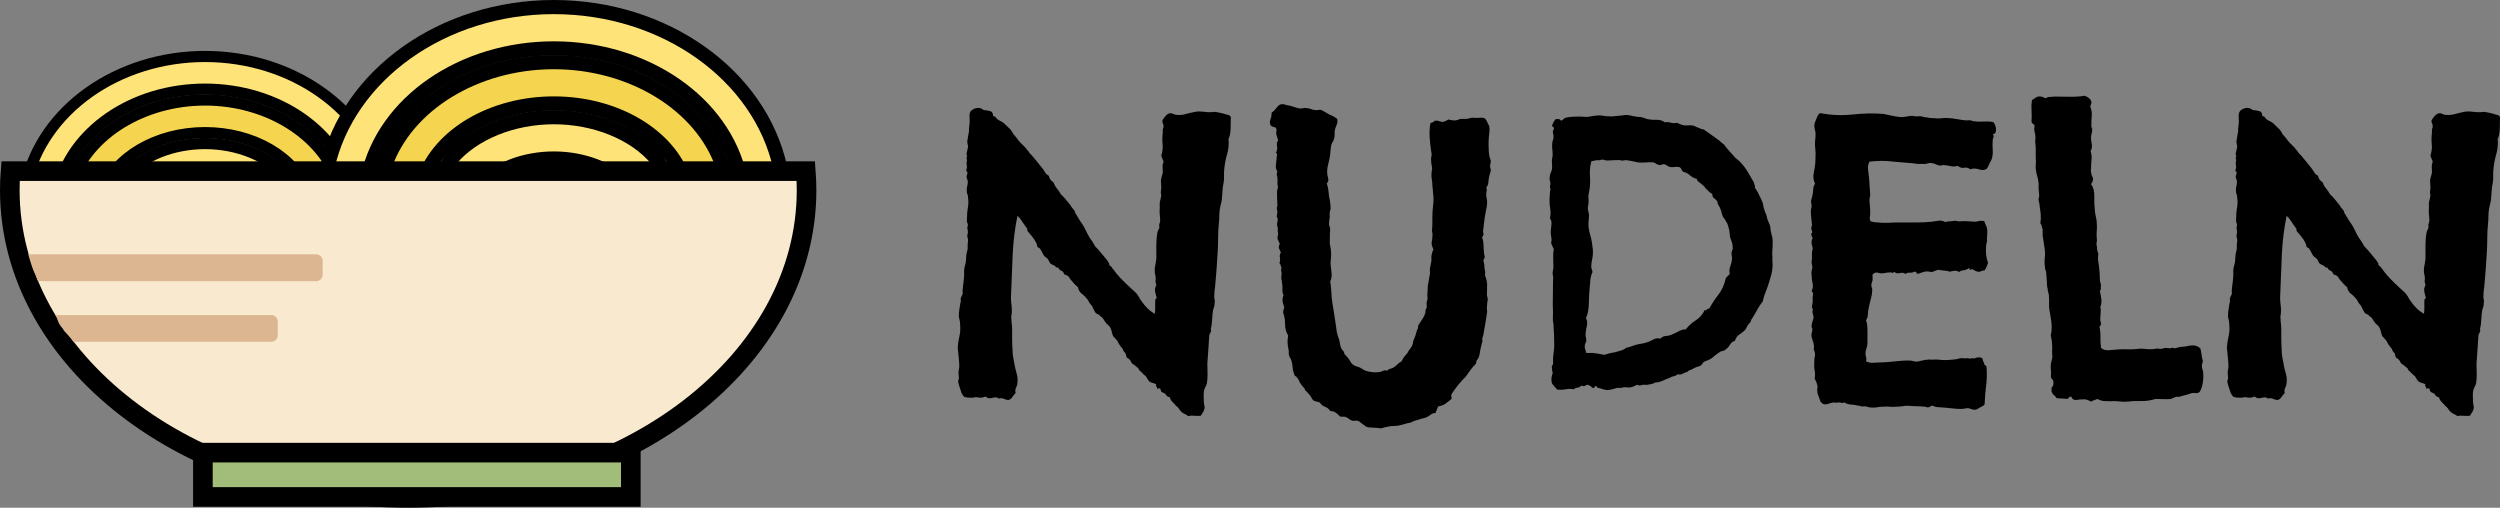
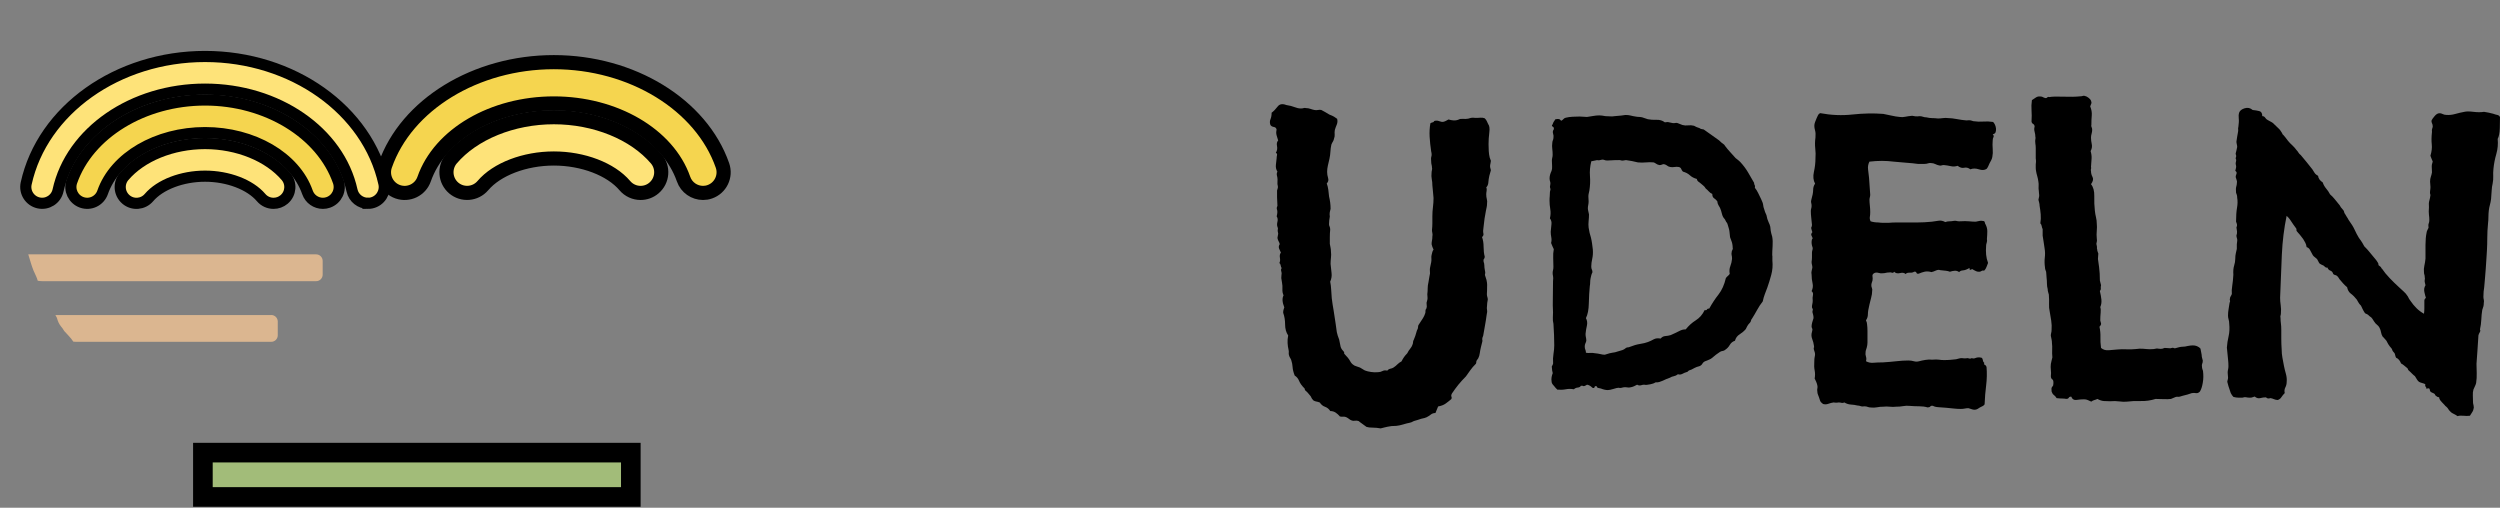
<svg xmlns="http://www.w3.org/2000/svg" id="Ebene_2" viewBox="0 0 594.03 120.64">
  <rect x="0" y="0" width="594.03" height="120.64" fill="#808080" stroke="none" />
  <defs>
    <style>.cls-1,.cls-2{fill:#f5d54f;}.cls-1,.cls-2,.cls-3,.cls-4,.cls-5,.cls-6{stroke:#000;stroke-miterlimit:10;}.cls-1,.cls-3{stroke-width:2.65px;}.cls-2,.cls-5{stroke-width:3.36px;}.cls-7{fill:#dbb690;}.cls-3,.cls-5{fill:#fee379;}.cls-4{fill:#a2bc79;}.cls-4,.cls-6{stroke-width:4.66px;}.cls-6{fill:#f9eacf;}</style>
  </defs>
  <g id="Ebene_1-2">
    <g>
-       <path d="M292.46,27.78c0,.67-.02,1.57-.05,2.7-.03,1.13-.2,1.97-.5,2.52,.12,1.22,.01,2.41-.32,3.57-.34,1.16-.57,2.35-.69,3.57-.06,.61-.08,1.19-.05,1.74,.03,.55-.02,1.13-.14,1.74-.12,.49-.2,1.05-.23,1.69-.03,.64-.08,1.3-.14,1.97-.06,.49-.15,.95-.27,1.37-.12,.43-.21,.89-.27,1.37-.06,.55-.09,1.07-.09,1.56s-.03,.98-.09,1.46c-.12,1.22-.18,2.37-.18,3.43s-.03,2.12-.09,3.16c-.06,.73-.11,1.46-.14,2.2-.03,.73-.08,1.43-.14,2.1-.06,.79-.12,1.54-.18,2.24-.06,.7-.12,1.39-.18,2.06-.06,.31-.11,.66-.14,1.05-.03,.4-.05,.81-.05,1.24,0,.24,.03,.47,.09,.69,.06,.21,.06,.47,0,.78,0,.31-.03,.58-.09,.82-.06,.24-.15,.52-.27,.82-.12,.73-.2,1.5-.23,2.29-.03,.79-.14,1.59-.32,2.38,.12,.18,.11,.4-.04,.64-.15,.24-.26,.49-.32,.73-.06,1.16-.14,2.33-.23,3.52-.09,1.19-.17,2.27-.23,3.25,0,.67,.01,1.4,.05,2.2,.03,.79-.02,1.59-.14,2.38-.06,.24-.15,.49-.27,.73-.12,.24-.24,.52-.37,.82-.12,.43-.17,.9-.14,1.42,.03,.52,.05,1.11,.05,1.78,.12,.49,.18,.85,.18,1.1-.06,.43-.18,.78-.37,1.05-.18,.27-.37,.56-.55,.87-.49,.06-1.01,.06-1.56,0-.55-.06-1.01-.03-1.37,.09-.37-.25-.72-.44-1.05-.6-.34-.15-.66-.41-.96-.78-.31-.49-.54-.78-.69-.87-.15-.09-.29-.23-.41-.41-.49-.49-.82-.85-1.01-1.1-.18-.24-.27-.49-.27-.73-.18,0-.35-.04-.5-.14-.15-.09-.29-.2-.41-.32-.06-.24-.21-.41-.46-.5-.24-.09-.46-.2-.64-.32-.12-.12-.2-.32-.23-.59-.03-.27-.29-.32-.78-.14,0-.24-.06-.41-.18-.5-.12-.09-.15-.29-.09-.59-.24-.12-.49-.21-.73-.27-.25-.06-.49-.15-.73-.27-.18-.12-.35-.3-.5-.55-.15-.24-.32-.52-.5-.82-.18-.12-.38-.29-.59-.5-.21-.21-.38-.38-.5-.5-.37-.3-.55-.5-.55-.59s-.06-.2-.18-.32c-.31-.24-.57-.46-.78-.64-.21-.18-.44-.33-.69-.46-.12-.3-.27-.58-.46-.82-.18-.24-.43-.43-.73-.55-.12-.24-.2-.47-.23-.69-.03-.21-.11-.38-.23-.5-.24-.24-.38-.43-.41-.55-.03-.12-.08-.24-.14-.37-.43-.49-.72-.87-.87-1.14-.15-.27-.29-.53-.41-.78-.31-.37-.52-.61-.64-.73-.12-.12-.21-.21-.27-.27-.18-.3-.31-.64-.37-1.01-.06-.37-.18-.73-.37-1.1-.12-.24-.32-.47-.59-.69-.28-.21-.5-.47-.69-.78-.12-.18-.26-.4-.41-.64-.15-.24-.35-.43-.59-.55-.37-.37-.63-.56-.78-.59-.15-.03-.29-.11-.41-.23-.24-.37-.43-.69-.55-.96-.12-.27-.24-.53-.37-.78-.31-.3-.52-.58-.64-.82-.12-.24-.24-.46-.37-.64-.43-.55-.88-1.01-1.37-1.37-.49-.37-.79-.88-.92-1.56-.37-.3-.69-.61-.96-.92-.27-.3-.56-.64-.87-1.01-.31-.55-.59-.85-.87-.92-.27-.06-.47-.15-.59-.27-.12-.43-.35-.7-.69-.82-.34-.12-.57-.37-.69-.73-.18,.06-.35,.03-.5-.09-.15-.12-.29-.24-.41-.37-.31-.12-.61-.27-.92-.46-.12-.12-.23-.29-.32-.5-.09-.21-.2-.41-.32-.6-.18-.18-.37-.33-.55-.46-.18-.12-.34-.27-.46-.46-.31-.55-.53-.98-.69-1.28-.15-.3-.41-.52-.78-.64-.06-.43-.17-.78-.32-1.05-.15-.27-.32-.56-.5-.87-.37-.49-.63-.82-.78-1.01-.15-.18-.29-.33-.41-.46-.31-.3-.44-.53-.41-.69,.03-.15,.01-.26-.04-.32-.37-.49-.61-.82-.73-1.01-.12-.18-.25-.37-.37-.55-.31-.49-.55-.82-.73-1.01-.18-.18-.34-.33-.46-.46-.61,2.93-.99,6.01-1.14,9.24-.15,3.23-.29,6.65-.41,10.25,0,.55,.05,1.13,.14,1.74,.09,.61,.11,1.25,.05,1.92,0,.18-.03,.37-.09,.55-.06,.18-.06,.37,0,.55,0,.49,.03,.93,.09,1.33,.06,.4,.09,.93,.09,1.6v2.01c0,.86,.03,1.71,.09,2.56,0,.67,.06,1.33,.18,1.97,.12,.64,.24,1.3,.37,1.97,.12,.61,.28,1.24,.46,1.88,.18,.64,.24,1.27,.18,1.88,0,.49-.11,.93-.32,1.33-.21,.4-.26,.84-.14,1.33-.31,.31-.56,.63-.78,.96-.21,.34-.5,.56-.87,.69-.31,0-.59-.06-.87-.18-.27-.12-.57-.21-.87-.27-.37,.12-.64,.12-.82,0-.12-.06-.21-.12-.27-.18-.43,0-.87,.06-1.33,.18-.46,.12-.9,0-1.33-.37-.25,.06-.43,.12-.55,.18-.12,.06-.31,.09-.55,.09-.37,0-.67-.03-.92-.09-.24-.06-.55-.03-.92,.09h-.87c-.4,0-.81-.06-1.24-.18-.24-.24-.46-.55-.64-.92-.24-.73-.43-1.28-.55-1.65-.12-.37-.21-.7-.27-1.01,0-.12,.03-.28,.09-.46,.06-.18,.09-.37,.09-.55,0-.24-.02-.46-.05-.64-.03-.18-.04-.37-.04-.55,0-.24,.03-.49,.09-.73,.06-.24,.09-.52,.09-.82,0-.49-.03-1.01-.09-1.56-.06-.55-.12-1.16-.18-1.83,0-.18-.02-.35-.05-.5-.03-.15-.05-.32-.05-.5,.06-.92,.2-1.82,.41-2.7,.21-.88,.26-1.91,.14-3.07,0-.3-.04-.61-.14-.92-.09-.3-.14-.61-.14-.92,0-.55,.05-1.07,.14-1.56,.09-.49,.17-.98,.23-1.46,.12-.24,.15-.43,.09-.55-.06-.12-.06-.27,0-.46,0-.18,.06-.37,.18-.55,.12-.18,.21-.37,.27-.55-.06-.55-.03-1.19,.09-1.92,.12-.73,.21-1.62,.27-2.65-.06-.85,0-1.57,.18-2.15,.18-.58,.27-1.11,.27-1.6,0-.55,.05-1.01,.14-1.37,.09-.37,.17-.7,.23-1.01v-1.1c.12-.67,.14-1.13,.05-1.37-.09-.24-.14-.49-.14-.73,.12-.3,.17-.62,.14-.96-.03-.33-.08-.66-.14-.96,.12-.24,.17-.46,.14-.64-.03-.18-.11-.43-.23-.73,0-1.34,.08-2.44,.23-3.29,.15-.85,.17-1.65,.04-2.38,0-.3-.03-.53-.09-.69-.06-.15-.12-.32-.18-.5-.06-.67-.05-1.16,.05-1.46,.09-.3,.14-.58,.14-.82,.06-.24,.05-.49-.05-.73-.09-.24-.17-.49-.23-.73,0-.18,.06-.43,.18-.73,.12-.3,.03-.55-.27-.73,.18-.61,.24-1.02,.18-1.24-.06-.21-.09-.41-.09-.6,.12-.49,.15-.78,.09-.87-.06-.09-.09-.2-.09-.32,.12-.3,.15-.53,.09-.69-.06-.15-.09-.29-.09-.41,.06-.24,.12-.49,.18-.73,.06-.24,.12-.52,.18-.82,0-.18-.03-.4-.09-.64-.06-.24-.09-.46-.09-.64,.06-.43,.12-.82,.18-1.19s.12-.7,.18-1.01c.06-.24,.08-.47,.05-.69-.03-.21-.02-.41,.05-.6,.12-.85,.15-1.52,.09-2.01-.06-.49-.03-.95,.09-1.37,.18-.49,.62-.84,1.33-1.05,.7-.21,1.33-.08,1.88,.41,.61,.06,1.14,.15,1.6,.27,.46,.12,.69,.52,.69,1.19,.3,0,.53,.12,.69,.37,.15,.24,.35,.43,.59,.55,.85,.43,1.34,.73,1.46,.92,.49,.49,.84,.82,1.05,1.01,.21,.18,.38,.37,.5,.55,.3,.43,.47,.7,.5,.82,.03,.12,.11,.21,.23,.27,.12,.12,.29,.32,.5,.6,.21,.27,.41,.53,.59,.78,.3,.37,.64,.72,1.01,1.05,.37,.34,.7,.72,1.01,1.14,.18,.18,.33,.38,.46,.6,.12,.21,.3,.41,.55,.59,.43,.49,.87,1.02,1.33,1.6,.46,.58,.93,1.18,1.42,1.78,.18,.31,.37,.6,.55,.87s.46,.5,.82,.69c.06,.61,.43,1.13,1.1,1.56,.18,.55,.46,1.04,.82,1.46,.37,.43,.67,.89,.92,1.37,.43,.37,.79,.75,1.1,1.14,.3,.4,.64,.81,1.01,1.24,.12,.12,.23,.27,.32,.46,.09,.18,.23,.37,.41,.55,.3,.31,.47,.56,.5,.78,.03,.21,.11,.38,.23,.5,.12,.24,.26,.47,.41,.69,.15,.21,.29,.44,.41,.69,.67,.92,1.16,1.71,1.46,2.38,.3,.67,.64,1.31,1.01,1.92,.37,.49,.64,.89,.82,1.19,.18,.31,.33,.58,.46,.82,.55,.55,.92,.95,1.1,1.19,.3,.37,.6,.72,.87,1.05,.27,.34,.56,.69,.87,1.05,.3,.43,.47,.7,.5,.82,.03,.12,.04,.24,.04,.37,.43,.31,.64,.5,.64,.6s.06,.17,.18,.23c.49,.73,1.1,1.48,1.83,2.24,.73,.76,1.46,1.48,2.2,2.15,.37,.37,.73,.7,1.1,1.01,.37,.31,.7,.7,1.01,1.19,.24,.49,.41,.78,.5,.87s.17,.2,.23,.32c.37,.55,.81,1.08,1.33,1.6,.52,.52,1.11,.96,1.78,1.33,.06-.43,.09-.84,.09-1.24v-1.88c0-.24,.12-.46,.37-.64-.12-.37-.25-.84-.37-1.42-.12-.58-.03-1.11,.27-1.6-.18-.61-.24-1.02-.18-1.24,.06-.21,.06-.44,0-.69,0-.24-.03-.44-.09-.59-.06-.15-.09-.35-.09-.6-.06-.49-.03-.99,.09-1.51,.12-.52,.21-1.08,.27-1.69v-3.25c0-1.13,.09-2.12,.27-2.97,0-.12,.06-.3,.18-.55,.12-.24,.21-.43,.27-.55-.06-.49-.05-.84,.05-1.05,.09-.21,.14-.47,.14-.78,0-.43-.03-.85-.09-1.28-.06-.43-.06-1.01,0-1.74-.06-.67-.03-1.2,.09-1.6,.12-.4,.21-.84,.27-1.33-.12-.3-.15-.62-.09-.96,.06-.33,.09-.66,.09-.96,0-.18-.02-.38-.04-.6-.03-.21-.05-.44-.05-.69,0-.43,.06-.81,.18-1.14,.12-.33,.21-.69,.27-1.05,0-.43-.02-.84-.05-1.24-.03-.4,.05-.84,.23-1.33-.12-.24-.21-.46-.27-.64-.06-.18-.15-.43-.28-.73,.3-.98,.41-1.88,.32-2.7-.09-.82-.08-1.81,.05-2.97-.06-.3-.03-.61,.09-.92,.06-.12,.09-.24,.09-.37,0-.3-.06-.56-.18-.78-.12-.21-.15-.44-.09-.69,.12-.24,.35-.56,.69-.96,.33-.4,.65-.62,.96-.69,.3-.06,.61-.01,.92,.14,.3,.15,.61,.23,.92,.23,.67,.06,1.39-.01,2.15-.23,.76-.21,1.48-.38,2.15-.5,.49-.12,1.2-.12,2.15,0,.95,.12,1.79,.12,2.52,0,.79,.12,1.52,.27,2.2,.46,.3,.12,.61,.21,.92,.27,.3,.06,.52,.21,.64,.46Z" />
      <path d="M354.24,38.3c0,.12-.03,.31-.09,.55-.06,.24-.09,.46-.09,.64s.03,.37,.09,.55c.06,.18,.09,.34,.09,.46-.06,.18-.12,.4-.18,.64-.06,.24-.12,.46-.18,.64-.12,.55-.2,1.07-.23,1.56-.03,.49-.2,.89-.5,1.19,.12,.24,.15,.52,.09,.82-.06,.31-.09,.58-.09,.82,0,.43,.05,.81,.14,1.14,.09,.34,.11,.69,.05,1.05,0,.31-.03,.6-.09,.87-.06,.27-.12,.56-.18,.87-.12,.61-.23,1.22-.32,1.83-.09,.61-.17,1.25-.23,1.92-.12,.73-.14,1.27-.05,1.6,.09,.34-.02,.63-.32,.87,.24,.67,.37,1.45,.37,2.33s.09,1.66,.27,2.33c0,.24-.06,.43-.18,.55s-.15,.34-.09,.64c.12,.31,.18,.61,.18,.92s.03,.61,.09,.92c.12,.49,.15,.84,.09,1.05-.06,.21-.06,.35,0,.41,.06,.24,.14,.49,.23,.73,.09,.24,.14,.43,.14,.55,.12,.43,.15,1.19,.09,2.29-.06,.67-.05,1.14,.04,1.42,.09,.27,.14,.5,.14,.69-.12,.61-.18,1.1-.18,1.46-.06,.43-.06,.78,0,1.05,.06,.27,.03,.66-.09,1.14-.12,.92-.26,1.79-.41,2.61-.15,.82-.29,1.6-.41,2.33-.18,.43-.26,.72-.23,.87,.03,.15,.05,.29,.05,.41-.06,.25-.12,.49-.18,.73-.06,.25-.12,.49-.18,.73-.12,.49-.21,.96-.27,1.42-.06,.46-.18,.87-.37,1.24-.31,.37-.46,.64-.46,.82s-.03,.34-.09,.46c-.55,.55-1.01,1.08-1.37,1.6-.37,.52-.7,.99-1.01,1.42-.67,.67-1.27,1.33-1.79,1.97-.52,.64-1.02,1.33-1.51,2.06-.18,.31-.23,.57-.14,.78,.09,.21,.08,.41-.04,.59-.43,.37-.87,.72-1.33,1.05-.46,.33-1.05,.56-1.79,.69-.12,.24-.23,.5-.32,.78s-.2,.53-.32,.78c-.43,0-.79,.12-1.1,.37-.31,.24-.64,.46-1.01,.64-.12,.06-.29,.12-.5,.18-.21,.06-.47,.12-.78,.18-.31,.12-.58,.21-.82,.27-.24,.06-.55,.15-.92,.27-.43,.24-.76,.38-1.01,.41-.24,.03-.46,.08-.64,.14-.67,.18-1.24,.33-1.69,.46-.46,.12-1.11,.18-1.97,.18-.79,.12-1.34,.23-1.65,.32-.31,.09-.61,.17-.92,.23-.67-.12-1.31-.18-1.92-.18s-1.1-.06-1.46-.18c-.49-.37-.88-.66-1.19-.87-.31-.21-.52-.38-.64-.5-.31-.12-.61-.15-.92-.09-.31,.06-.58,.03-.82-.09-.18-.06-.37-.17-.55-.32-.18-.15-.4-.29-.64-.41-.24-.12-.49-.17-.73-.14-.24,.03-.52,.01-.82-.05-.31-.37-.64-.67-1.01-.92-.37-.24-.79-.37-1.28-.37-.31-.49-.72-.82-1.24-1.01-.52-.18-.93-.52-1.24-1.01-.31-.12-.56-.2-.78-.23-.21-.03-.44-.11-.69-.23-.31-.3-.49-.55-.55-.73-.06-.18-.15-.33-.28-.46-.49-.61-.82-.97-1.01-1.1-.18-.12-.28-.3-.28-.55-.67-.67-1.11-1.28-1.33-1.83s-.56-.98-1.05-1.28c-.31-.79-.47-1.46-.5-2.01-.03-.55-.14-1.1-.32-1.65-.06-.18-.15-.37-.27-.55-.12-.18-.21-.4-.27-.64-.06-.18-.08-.38-.05-.59,.03-.21,.01-.44-.05-.69-.12-.49-.2-1.02-.23-1.6-.03-.58,.01-1.17,.14-1.79-.49-.73-.73-1.6-.73-2.61s-.15-1.94-.46-2.79c0-.3,.03-.55,.09-.73,.06-.18,.12-.37,.18-.55-.49-1.22-.55-2.17-.18-2.84-.18-.43-.27-.79-.27-1.1v-1.19c0-.18-.03-.43-.09-.73-.06-.3-.12-.67-.18-1.1,0-.24,.01-.46,.04-.64,.03-.18,.05-.37,.05-.55-.06-.24-.11-.46-.14-.64-.03-.18,.01-.37,.14-.55-.12-.18-.2-.4-.23-.64-.03-.24-.14-.43-.32-.55,.18-.3,.23-.72,.14-1.24-.09-.52-.02-.93,.23-1.24-.12-.24-.26-.55-.41-.92-.15-.37-.11-.73,.14-1.1-.06-.24-.15-.47-.28-.69-.12-.21-.21-.47-.27-.78,.06-.24,.09-.41,.09-.5s.03-.26,.09-.5c-.12-.49-.15-.82-.09-1.01,.06-.18,.03-.4-.09-.64-.12-.3-.12-.7,0-1.19,.12-.49,.06-.92-.18-1.28,.18-.73,.21-1.25,.09-1.56-.12-.3-.09-.61,.09-.92-.06-.85-.09-1.54-.09-2.06v-1.6c.18-.49,.24-.84,.18-1.05-.06-.21-.09-.38-.09-.5,.06-.85,.03-1.48-.09-1.88-.12-.4-.09-.75,.09-1.05-.31-.49-.43-1.02-.37-1.6,.06-.58,.12-1.11,.18-1.6,0-.24,.03-.49,.09-.73,.06-.24-.03-.43-.28-.55,.3-.49,.4-1.02,.28-1.6-.12-.58-.03-1.02,.27-1.33-.12-.43-.25-.84-.37-1.24-.12-.4-.12-.84,0-1.33-.06-.37-.27-.58-.64-.64-.37-.06-.64-.21-.82-.46-.18-.49-.18-.94,0-1.37,.18-.43,.28-.95,.28-1.56,.49-.37,.96-.85,1.42-1.46,.46-.61,1.14-.73,2.06-.37,.79,.12,1.45,.29,1.97,.5,.52,.21,1.02,.32,1.51,.32,.24,0,.46-.03,.64-.09,.18-.06,.37-.06,.55,0,.37,0,.72,.06,1.05,.18,.33,.12,.66,.21,.96,.27,.3,.06,.6,.06,.87,0,.27-.06,.53-.06,.78,0,.24,.12,.55,.29,.92,.5,.37,.21,.7,.41,1.01,.6,.49,.18,.85,.35,1.1,.5,.24,.15,.49,.32,.73,.5,.12,.49,.09,.95-.09,1.37-.18,.43-.34,.85-.46,1.28-.06,.37-.08,.72-.04,1.05,.03,.34-.02,.66-.14,.96-.06,.31-.15,.55-.27,.73-.12,.18-.25,.43-.37,.73-.12,.55-.2,1.11-.23,1.69-.03,.58-.11,1.14-.23,1.69-.12,.55-.24,1.08-.37,1.6-.12,.52-.18,1.02-.18,1.51s.08,.98,.23,1.46c.15,.49,.05,.92-.32,1.28,.18,.49,.3,.99,.37,1.51,.06,.52,.12,1.05,.18,1.6,.12,.49,.21,.98,.27,1.46,.06,.49,.09,.98,.09,1.46-.18,.67-.26,1.11-.23,1.33,.03,.21,.05,.38,.05,.5-.06,.31-.11,.61-.14,.92-.03,.31-.05,.61-.05,.92,0,.18,.05,.37,.14,.55,.09,.18,.14,.43,.14,.73-.06,.55-.09,1.13-.09,1.74v1.65c.06,.31,.12,.61,.18,.92,.06,.31,.09,.61,.09,.92,.06,.49,.06,.98,0,1.46-.06,.49-.09,.98-.09,1.46,.06,.73,.14,1.45,.23,2.15,.09,.7-.02,1.39-.32,2.06,.12,.61,.2,1.24,.23,1.88,.03,.64,.08,1.33,.14,2.06,.12,.98,.27,1.98,.46,3.02,.18,1.04,.33,2.04,.46,3.02,.06,.31,.11,.64,.14,1.01,.03,.37,.08,.7,.14,1.01,.06,.31,.14,.59,.23,.87,.09,.27,.2,.56,.32,.87,.12,.49,.21,.95,.28,1.37,.06,.43,.21,.79,.46,1.1,.3,.31,.46,.52,.46,.64v.27c.67,.67,1.13,1.24,1.37,1.69,.24,.46,.52,.78,.82,.96,.12,.12,.33,.23,.64,.32,.3,.09,.61,.2,.92,.32,.24,.12,.47,.26,.69,.41,.21,.15,.41,.26,.59,.32,.3,.12,.75,.23,1.33,.32,.58,.09,1.14,.11,1.69,.05,.37,0,.72-.09,1.05-.27,.33-.18,.72-.21,1.14-.09,.18-.24,.43-.4,.73-.46,.3-.06,.55-.15,.73-.27,.37-.24,.69-.5,.96-.78s.59-.5,.96-.69c.18-.37,.38-.7,.59-1.01,.21-.3,.47-.61,.78-.92,.24-.49,.46-.82,.64-1.01,.12-.18,.23-.33,.32-.46,.09-.12,.17-.28,.23-.46,.12-.24,.18-.47,.18-.69s.06-.41,.18-.59c.12-.3,.24-.62,.37-.96,.12-.33,.24-.75,.37-1.24,.18-.3,.27-.56,.27-.78s.03-.38,.09-.5c.49-.73,.85-1.3,1.1-1.69,.24-.4,.43-.81,.55-1.24,0-.49,.05-.78,.14-.87,.09-.09,.14-.2,.14-.32,.06-.18,.08-.37,.04-.55-.03-.18-.04-.4-.04-.64,.18-.55,.26-.96,.23-1.24-.03-.27-.05-.53-.05-.78,.06-.49,.09-.96,.09-1.42s.06-.93,.18-1.42c.12-.67,.2-1.13,.23-1.37,.03-.24,.08-.49,.14-.73-.06-.67-.05-1.19,.05-1.56s.17-.73,.23-1.1c.06-.3,.08-.61,.05-.92-.03-.3-.02-.58,.05-.82,.06-.3,.12-.55,.18-.73,.06-.18,.15-.37,.28-.55-.12-.24-.21-.46-.28-.64-.06-.18-.12-.4-.18-.64,0-.3,.03-.59,.09-.87,.06-.27,.09-.6,.09-.96,.06-.3,.06-.58,0-.82-.06-.24-.09-.49-.09-.73,.06-.55,.09-1.08,.09-1.6v-1.6c0-.79,.05-1.54,.14-2.24,.09-.7,.14-1.42,.14-2.15-.06-.55-.11-1.07-.14-1.56-.03-.49-.08-.98-.14-1.46,0-.49-.04-.98-.14-1.46-.09-.49-.11-.98-.05-1.46,0-.24,.03-.47,.09-.69,.06-.21,.06-.44,0-.69,0-.18-.03-.38-.09-.6-.06-.21-.09-.47-.09-.78-.06-.49-.05-.88,.05-1.19,.09-.3,.08-.7-.05-1.19-.18-1.22-.31-2.38-.37-3.48-.06-1.1,0-2.17,.18-3.2,.18-.12,.37-.2,.55-.23,.18-.03,.3-.14,.37-.32,.43-.12,.82-.11,1.19,.05,.37,.15,.7,.2,1.01,.14,.24-.06,.44-.14,.59-.23,.15-.09,.35-.2,.6-.32,.37,.12,.76,.2,1.19,.23,.43,.03,.85-.05,1.28-.23,.18-.12,.5-.17,.96-.14,.46,.03,.87,.02,1.24-.05,.55-.18,.93-.26,1.14-.23,.21,.03,.41,.05,.59,.05,.43,0,.82-.01,1.19-.05,.37-.03,.7,.02,1.01,.14,.24,.24,.41,.47,.5,.69,.09,.21,.2,.44,.32,.69,.3,.37,.4,1.04,.27,2.01-.12,.98-.18,1.89-.18,2.75,0,.55,.01,1.1,.05,1.65,.03,.55,.11,1.07,.23,1.56l.27,.73Z" />
      <path d="M421.14,60.73v1.19c.12,1.16,.03,2.3-.28,3.43-.31,1.13-.61,2.12-.92,2.97-.18,.49-.38,1.01-.59,1.56-.21,.55-.38,1.13-.5,1.74-.49,.61-.93,1.28-1.33,2.01-.4,.73-.81,1.43-1.24,2.11-.12,.12-.2,.27-.23,.46-.03,.18-.11,.34-.23,.46-.31,.31-.52,.58-.64,.82-.12,.25-.25,.49-.37,.73-.43,.49-.92,.9-1.46,1.24-.55,.34-.92,.84-1.1,1.51-.55,.18-.96,.52-1.24,1.01-.28,.49-.66,.88-1.14,1.19-.12,.12-.31,.2-.55,.23-.25,.03-.46,.11-.64,.23-.67,.43-1.31,.92-1.92,1.46-.12,.12-.34,.24-.64,.37-.31,.12-.61,.24-.92,.37-.31,.12-.53,.32-.69,.59-.15,.27-.38,.47-.69,.59-.49,.12-.87,.26-1.14,.41-.27,.15-.53,.29-.78,.41-.43,.12-.69,.24-.78,.37-.09,.12-.17,.18-.23,.18-.43,.12-.81,.27-1.14,.46-.34,.18-.69,.21-1.05,.09-.31,.25-.63,.4-.96,.46-.34,.06-.66,.18-.96,.37-.55,.18-1.13,.43-1.74,.73-.61,.25-1.01,.37-1.19,.37h-.46c-.31,.18-.55,.29-.73,.32-.18,.03-.37,.08-.55,.14-.67,.12-1.05,.17-1.14,.14-.09-.03-.2-.05-.32-.05-.18,0-.43,.05-.73,.14-.31,.09-.61,.05-.92-.14-.24,.12-.49,.24-.73,.37-.24,.12-.55,.21-.92,.27-.18,.06-.43,.06-.73,0-.31-.06-.61-.06-.92,0-.43,.12-.7,.17-.82,.14-.12-.03-.21-.05-.27-.05-.25,0-.66,.09-1.24,.28-.58,.18-1.02,.27-1.33,.27-.49,0-1.04-.12-1.65-.37-.25-.06-.46-.11-.64-.14-.18-.03-.31-.17-.37-.41-.31-.06-.47,.02-.5,.23-.03,.21-.2,.26-.5,.14-.43-.43-.86-.67-1.28-.73-.49,.31-.79,.41-.92,.32-.12-.09-.31-.11-.55-.05-.12,.24-.37,.38-.73,.41-.37,.03-.67,.17-.92,.41-.67-.12-1.31-.12-1.92,0-.61,.12-1.28,.15-2.01,.09-.12-.12-.26-.26-.41-.41-.15-.15-.29-.32-.41-.5-.37-.37-.55-.7-.55-1.01-.06-.37-.06-.72,0-1.05,.06-.33,.15-.66,.27-.96-.06-.24-.11-.46-.14-.64-.03-.18-.05-.37-.05-.55-.06-.24-.05-.43,.05-.55,.09-.12,.17-.3,.23-.55-.06-.79-.03-1.56,.09-2.29,.12-.73,.18-1.4,.18-2.01,0-.79-.02-1.62-.05-2.47-.03-.85-.08-1.74-.14-2.65-.12-.49-.17-.98-.14-1.46,.03-.49,.04-.92,.04-1.28-.06-1.04-.08-2.24-.04-3.61,.03-1.37,.04-2.64,.04-3.8,.06-.55,.06-.94,0-1.19-.06-.24-.09-.49-.09-.73s.03-.47,.09-.69c.06-.21,.09-.47,.09-.78,0-.67-.02-1.37-.05-2.1-.03-.73,.01-1.43,.14-2.1-.12-.24-.23-.47-.32-.69-.09-.21-.2-.47-.32-.78,.12-.43,.14-.87,.05-1.33-.09-.46-.14-.9-.14-1.33,.06-.73,.12-1.34,.18-1.83,.06-.49-.06-.95-.37-1.37,.18-.73,.21-1.45,.09-2.15-.12-.7-.18-1.39-.18-2.06,0-.37,.01-.72,.05-1.05,.03-.33,.05-.69,.05-1.05,.12-.37,.15-.62,.09-.78-.06-.15-.09-.29-.09-.41,.12-.55,.14-.95,.05-1.19-.09-.24-.14-.52-.14-.82s.05-.61,.14-.92c.09-.3,.2-.58,.32-.82,.12-.3,.17-.67,.14-1.1-.03-.43-.05-.88-.05-1.37,0-.24,.03-.47,.09-.69,.06-.21,.09-.44,.09-.69,0-.49-.03-.96-.09-1.42-.06-.46-.06-.9,0-1.33,0-.24,.05-.47,.14-.69,.09-.21,.14-.41,.14-.6,.06-.3,.03-.64-.09-1.01-.12-.37-.06-.7,.18-1.01,.06-.3-.03-.52-.27-.64-.25-.12-.25-.3,0-.55,.06-.3,.27-.7,.64-1.19,.37-.06,.64-.08,.82-.05,.18,.03,.37,.17,.55,.41,.24-.12,.43-.26,.55-.41,.12-.15,.3-.26,.55-.32,.49-.12,1.04-.2,1.65-.23,.61-.03,1.16-.05,1.65-.05,.3,0,.59,.02,.87,.05,.28,.03,.56,.05,.87,.05,.49-.06,.97-.14,1.46-.23,.49-.09,.98-.14,1.46-.14,.37,0,.85,.06,1.46,.18,.43,0,.81,.02,1.14,.05,.33,.03,.69,.02,1.05-.05,.67-.06,1.19-.11,1.56-.14,.37-.03,.7-.08,1.01-.14,.49,0,.9,.05,1.24,.14,.33,.09,.72,.17,1.14,.23,.3,.06,.56,.09,.78,.09s.47,.03,.78,.09c.24,.06,.47,.14,.69,.23,.21,.09,.44,.17,.69,.23,.61,.12,1.3,.17,2.06,.14,.76-.03,1.42,.17,1.97,.59,.18,0,.35-.01,.5-.05,.15-.03,.32-.01,.5,.05,.67,.18,1.13,.24,1.37,.18,.24-.06,.46-.06,.64,0,.18,.06,.38,.14,.59,.23,.21,.09,.41,.17,.59,.23,.43,.12,.87,.15,1.33,.09,.46-.06,.93-.03,1.42,.09,.43,.24,.72,.38,.87,.41,.15,.03,.29,.08,.41,.14,.24,.18,.47,.27,.69,.27s.38,.06,.5,.18c.67,.49,1.3,.93,1.88,1.33,.58,.4,1.11,.78,1.6,1.14,.43,.43,.75,.7,.96,.82,.21,.12,.38,.31,.5,.55,.37,.49,.76,.96,1.19,1.42,.43,.46,.85,.93,1.28,1.42,.49,.37,.85,.67,1.1,.92,.73,.79,1.34,1.6,1.83,2.43,.49,.82,.98,1.66,1.46,2.52,0,.24,.05,.43,.14,.55,.09,.12,.11,.34,.05,.64,.3,.37,.56,.78,.78,1.24,.21,.46,.44,.93,.69,1.42,.3,.61,.47,1.08,.5,1.42,.03,.34,.11,.66,.23,.96,.06,.24,.14,.49,.23,.73,.09,.24,.2,.49,.32,.73,.12,.67,.29,1.22,.5,1.65,.21,.43,.35,.79,.41,1.1,.06,.73,.14,1.25,.23,1.56,.09,.31,.17,.58,.23,.82,.12,.67,.15,1.42,.09,2.24-.06,.82-.09,1.57-.09,2.24Zm-9.43-1.83c0-.3-.03-.61-.09-.92-.06-.3-.12-.52-.18-.64-.12-.37-.21-.61-.27-.73-.06-.12-.09-.21-.09-.27-.06-.61-.11-1.05-.14-1.33-.03-.27-.08-.5-.14-.69-.06-.18-.14-.44-.23-.78-.09-.33-.17-.53-.23-.6-.12-.12-.23-.29-.32-.5-.09-.21-.17-.35-.23-.41-.31-.3-.52-.72-.64-1.24-.12-.52-.27-.99-.46-1.42-.31-.49-.49-.84-.55-1.05-.06-.21-.09-.38-.09-.5-.25-.3-.5-.55-.78-.73s-.41-.52-.41-1.01c-.31-.12-.58-.32-.82-.59-.24-.27-.49-.5-.73-.69-.18-.3-.34-.5-.46-.59-.12-.09-.25-.2-.37-.32-.43-.37-.73-.61-.92-.73-.18-.12-.31-.33-.37-.64-.67-.18-1.22-.47-1.65-.87-.43-.4-.98-.69-1.65-.87-.18-.18-.32-.4-.41-.64-.09-.24-.29-.4-.59-.46-.31-.06-.64-.06-1.01,0-.37,.06-.7,.06-1.01,0-.31-.06-.55-.17-.73-.32-.18-.15-.4-.26-.64-.32-.18-.06-.37-.05-.55,.05s-.4,.14-.64,.14c-.31-.06-.57-.17-.78-.32-.21-.15-.41-.26-.59-.32-.61-.06-1.22-.06-1.83,0-.61,.06-1.25,.06-1.92,0-.49-.12-.96-.23-1.42-.32-.46-.09-.93-.17-1.42-.23-.55,.12-.92,.15-1.1,.09-.18-.06-.34-.09-.46-.09-.86,0-1.45,.02-1.78,.05-.34,.03-.72,.05-1.14,.05-.24,0-.47-.05-.69-.14-.21-.09-.41-.11-.59-.05-.49,.12-.76,.17-.82,.14-.06-.03-.15-.05-.28-.05-.18,.06-.4,.11-.64,.14-.24,.03-.49,.08-.73,.14-.31,1.22-.41,2.4-.32,3.52,.09,1.13,.04,2.27-.14,3.43-.18,.67-.26,1.19-.23,1.56,.03,.37,.05,.7,.05,1.01s-.03,.59-.09,.87c-.06,.27-.09,.54-.09,.78,0,.18,.03,.4,.09,.64,.06,.24,.12,.52,.18,.82,0,.49-.03,1.01-.09,1.56-.06,.55-.06,1.07,0,1.56,.06,.43,.14,.84,.23,1.24,.09,.4,.2,.78,.32,1.14,.12,.49,.21,.96,.27,1.42,.06,.46,.12,.93,.18,1.42,.06,.79,.01,1.53-.14,2.2-.15,.67-.23,1.28-.23,1.83,0,.31,.04,.55,.14,.73s.14,.4,.14,.64c-.12,.24-.21,.47-.27,.69-.06,.21-.12,.47-.18,.78-.06,.31-.09,.61-.09,.92s-.03,.61-.09,.92c-.12,1.22-.2,2.58-.23,4.07-.03,1.5-.26,2.67-.69,3.52,.3,.55,.38,1.14,.23,1.79-.15,.64-.26,1.3-.32,1.97,0,.31,.03,.58,.09,.82,.06,.25,.09,.52,.09,.82-.06,.24-.14,.46-.23,.64-.09,.18-.14,.43-.14,.73s.05,.55,.14,.73c.09,.18,.14,.43,.14,.73,.3,.06,.65,.08,1.05,.05,.4-.03,.72-.01,.96,.05,.61,.06,1.1,.14,1.46,.23s.7,.14,1.01,.14c.92-.3,1.56-.47,1.92-.5,.37-.03,.7-.11,1.01-.23,.37-.12,.67-.21,.92-.27,.24-.06,.49-.15,.73-.28,.37-.3,.64-.46,.82-.46s.33-.03,.46-.09c.92-.37,1.75-.61,2.52-.73,.76-.12,1.39-.27,1.88-.46,.49-.18,.95-.4,1.37-.64,.43-.24,.98-.3,1.65-.18,.3-.37,.67-.56,1.1-.59,.43-.03,.85-.11,1.28-.23,.3-.12,.67-.29,1.1-.5,.43-.21,.76-.38,1.01-.5,.24-.12,.47-.21,.69-.27,.21-.06,.47-.09,.78-.09,.67-.85,1.46-1.57,2.38-2.15,.92-.58,1.62-1.39,2.11-2.43,.3,.06,.49,.02,.55-.14,.06-.15,.24-.23,.55-.23,.67-1.22,1.4-2.33,2.2-3.34,.79-1.01,1.37-2.3,1.74-3.89,.12-.18,.27-.35,.46-.5,.18-.15,.33-.32,.46-.5-.12-.67-.08-1.28,.14-1.83,.21-.55,.35-1.13,.41-1.74,0-.37-.03-.65-.09-.87-.06-.21-.06-.44,0-.69,0-.18,.05-.35,.14-.5,.09-.15,.14-.32,.14-.5Z" />
      <path d="M473.58,28.97c.18,.18,.33,.41,.46,.69,.12,.27,.2,.56,.23,.87,.03,.31,0,.59-.09,.87-.09,.27-.32,.44-.69,.5,.24,.24,.3,.47,.18,.69-.12,.21-.18,.47-.18,.78-.06,.67-.06,1.34,0,2.01,.06,.67,.03,1.31-.09,1.92-.06,.31-.15,.56-.27,.78-.12,.21-.24,.44-.37,.69-.12,.31-.24,.58-.37,.82-.12,.24-.24,.43-.37,.55-.49,.31-1.1,.34-1.83,.09-.73-.24-1.4-.24-2.01,0-.49-.37-.98-.49-1.46-.37-.49,.12-1.01-.03-1.56-.46-.55,.18-1.08,.21-1.6,.09-.52-.12-1.08-.21-1.69-.27-.18,0-.37,.03-.55,.09-.18,.06-.37,.06-.55,0-.31-.06-.61-.17-.92-.32-.31-.15-.61-.23-.92-.23-.25-.06-.5-.05-.78,.05-.27,.09-.56,.14-.87,.14h-1.56c-.86-.12-1.74-.21-2.65-.27-.92-.06-1.95-.15-3.11-.27-.92-.12-1.85-.18-2.79-.18s-1.94,.06-2.97,.18c-.31,.61-.41,1.24-.32,1.88s.17,1.3,.23,1.97c.06,.67,.11,1.34,.14,2.01,.03,.67,.08,1.34,.14,2.01,0,.18-.03,.38-.09,.6-.06,.21-.09,.41-.09,.59,0,.37,.03,.82,.09,1.37,.06,.55,.09,1.07,.09,1.56,0,.43-.03,.81-.09,1.14-.06,.34,0,.69,.18,1.05,.55,.18,1.16,.27,1.83,.27,.43,.06,.84,.09,1.24,.09h1.14c.67-.06,1.33-.09,1.97-.09h5.03c1.01,0,2.12-.06,3.34-.18,.55-.06,1.08-.14,1.6-.23,.52-.09,1.05,.02,1.6,.32,.3-.12,.62-.18,.96-.18s.65-.03,.96-.09c.3-.06,.55-.06,.73,0,.18,.06,.43,.09,.73,.09,.98-.06,1.74-.06,2.29,0,.55,.06,1.07,.09,1.56,.09,.3-.06,.6-.12,.87-.18,.27-.06,.53-.06,.78,0,.3,0,.47,.11,.5,.32,.03,.21,.11,.41,.23,.59,.24,.49,.37,.99,.37,1.51s-.03,1.14-.09,1.88c.06,.31,.05,.59-.05,.87-.09,.27-.14,.5-.14,.69-.06,.79-.06,1.51,0,2.15,.06,.64,.21,1.3,.46,1.97-.12,.31-.24,.63-.37,.96-.12,.34-.31,.63-.55,.87-.24-.06-.46-.03-.64,.09-.18,.12-.37,.18-.55,.18-.31,0-.55-.05-.73-.14-.18-.09-.4-.2-.64-.32-.12-.18-.32-.2-.59-.05-.27,.15-.38,.02-.32-.41-.61,.37-1.13,.56-1.56,.59-.43,.03-.73,.17-.92,.41-.31-.24-.66-.35-1.05-.32-.4,.03-.78,.11-1.14,.23-.31-.12-.63-.2-.96-.23-.34-.03-.78-.08-1.33-.14-.31-.12-.66-.09-1.05,.09-.4,.18-.75,.31-1.05,.37-.61-.18-1.16-.21-1.65-.09-.49,.12-.95,.27-1.37,.46-.31,.06-.49-.01-.55-.23-.06-.21-.25-.29-.55-.23-.24,.18-.59,.26-1.05,.23-.46-.03-.78,.08-.96,.32-.31-.3-.75-.38-1.33-.23-.58,.15-1.05,.05-1.42-.32-.12,.24-.29,.32-.5,.23-.21-.09-.47-.11-.78-.05-.24,0-.47,.03-.69,.09-.21,.06-.44,.09-.69,.09-.31,.06-.66,.03-1.05-.09-.4-.12-.75-.09-1.05,.09-.31,.18-.43,.43-.37,.73,.06,.31,.06,.64,0,1.01-.06,.18-.12,.37-.18,.55-.06,.18-.09,.37-.09,.55,0,.24,.04,.47,.14,.69,.09,.21,.11,.44,.05,.69,0,.49-.08,1.01-.23,1.56-.15,.55-.29,1.1-.41,1.65-.24,.98-.37,1.74-.37,2.29s-.15,1.04-.46,1.46c.18,.37,.27,.7,.27,1.01,.06,.49,.09,1.01,.09,1.56v2.7c0,.4-.06,.81-.18,1.24-.06,.18-.12,.37-.18,.55-.06,.18-.09,.37-.09,.55-.06,.31-.03,.64,.09,1.01,.12,.37,.12,.73,0,1.1,.55,.31,1.14,.43,1.78,.37,.64-.06,1.39-.09,2.24-.09,1.04-.06,2.09-.15,3.16-.27,1.07-.12,2.03-.18,2.88-.18,.49,0,.93,.06,1.33,.18,.4,.12,.81,.12,1.24,0,.43-.12,.93-.23,1.51-.32,.58-.09,1.11-.11,1.6-.05,.67-.06,1.2-.06,1.6,0,.4,.06,.78,.09,1.14,.09,.55,0,1.05-.01,1.51-.05,.46-.03,.93-.08,1.42-.14,.24-.06,.47-.12,.69-.18,.21-.06,.44-.09,.69-.09,.43,.06,.73,.08,.92,.05,.18-.03,.33-.05,.46-.05,.37,.12,.61,.15,.73,.09,.12-.06,.21-.09,.27-.09,.24,.12,.55,.11,.92-.05,.37-.15,.82-.17,1.37-.05,.18,.12,.29,.32,.32,.59,.03,.28,.14,.47,.32,.6-.06,.31,0,.49,.18,.55,.18,.06,.3,.21,.37,.46,.12,1.46,.09,2.91-.09,4.35-.18,1.43-.31,2.94-.37,4.53-.12,.18-.27,.32-.46,.41-.18,.09-.4,.2-.64,.32-.18,.12-.38,.24-.59,.37-.21,.12-.44,.18-.69,.18s-.49-.04-.73-.14c-.25-.09-.49-.17-.73-.23-.31,0-.59,.03-.87,.09-.27,.06-.59,.09-.96,.09-.49,0-1.02-.03-1.6-.09-.58-.06-1.17-.12-1.78-.18-.67-.06-1.3-.11-1.88-.14-.58-.03-1.02-.14-1.33-.32-.31-.06-.52-.02-.64,.14-.12,.15-.34,.23-.64,.23-.61-.18-1.27-.27-1.97-.27s-1.45-.03-2.24-.09c-.55-.06-1.08-.05-1.6,.05s-1.08,.14-1.69,.14c-.49,.06-.99,.06-1.51,0-.52-.06-1.02-.06-1.51,0-.55,0-1.05,.04-1.51,.14-.46,.09-.93,.11-1.42,.05-.31,0-.57-.05-.78-.14-.21-.09-.47-.14-.78-.14-.37,.06-.67,.05-.92-.05-.24-.09-.49-.14-.73-.14-.49-.12-1.01-.2-1.56-.23-.55-.03-1.07-.2-1.56-.5-.24,.12-.47,.15-.69,.09-.21-.06-.44-.09-.69-.09-.31,.06-.55,.08-.73,.05-.18-.03-.34-.05-.46-.05-.43,.06-.84,.17-1.24,.32-.4,.15-.81,.17-1.24,.05-.43-.31-.67-.58-.73-.82-.06-.24-.15-.52-.27-.82-.06-.18-.14-.38-.23-.6-.09-.21-.14-.44-.14-.69-.06-.3-.06-.56,0-.78,.06-.21,.06-.44,0-.69-.06-.3-.15-.59-.27-.87-.12-.27-.25-.53-.37-.78,.12-.67,.12-1.31,0-1.92-.12-.61-.15-1.28-.09-2.01,0-.55,.03-.95,.09-1.19,.06-.24,.09-.46,.09-.64s-.03-.37-.09-.55c-.06-.18-.12-.37-.18-.55-.06-.3-.06-.47,0-.5,.06-.03,.06-.2,0-.5-.06-.49-.2-1.01-.41-1.56-.21-.55-.23-1.1-.05-1.65,.12-.37,.14-.64,.05-.82-.09-.18-.14-.33-.14-.46,0-.3,.05-.62,.14-.96,.09-.33,.2-.69,.32-1.05,0-.3-.03-.56-.09-.78-.06-.21-.12-.44-.18-.69,.12-.43,.14-.69,.04-.78-.09-.09-.14-.23-.14-.41,0-.24,.03-.49,.09-.73,.06-.24,.09-.49,.09-.73-.06-.49-.05-.93,.05-1.33,.09-.4-.02-.72-.32-.96,.3-.61,.38-1.24,.23-1.88s-.23-1.33-.23-2.06c-.06-.3-.06-.58,0-.82,.06-.24,.12-.52,.18-.82,0-.24-.03-.47-.09-.69-.06-.21-.09-.44-.09-.69,.06-.37,.09-.72,.09-1.05v-1.14c0-.18,.03-.37,.09-.55,.06-.18,.09-.37,.09-.55-.06-.12-.12-.32-.18-.6-.06-.27-.09-.5-.09-.69,0-.55,.09-.88,.27-1.01-.12-.3-.23-.55-.32-.73-.09-.18-.02-.43,.23-.73-.25-.67-.32-1.07-.23-1.19,.09-.12,.14-.3,.14-.55-.06-.67-.12-1.27-.18-1.78-.06-.52-.09-1.02-.09-1.51,0-.18,.03-.38,.09-.6,.06-.21,.09-.41,.09-.59,0-.3-.03-.55-.09-.73-.06-.18-.06-.4,0-.64,.3-1.04,.46-1.84,.46-2.43s.15-1.08,.46-1.51c-.43-.79-.52-1.72-.28-2.79,.24-1.07,.37-2.15,.37-3.25,.06-.73,.05-1.51-.05-2.33-.09-.82-.08-1.69,.05-2.61,.06-.67,.03-1.22-.09-1.65-.12-.43-.18-.79-.18-1.1s.06-.61,.18-.92c.12-.3,.24-.61,.37-.92,.12-.24,.23-.47,.32-.69,.09-.21,.26-.38,.5-.5,2.62,.49,5.2,.6,7.73,.32,2.53-.27,4.96-.32,7.28-.14,.67,.12,1.33,.26,1.97,.41,.64,.15,1.3,.26,1.97,.32,.43,.06,.85,.05,1.28-.05,.43-.09,.98-.17,1.65-.23,.61,.12,1.02,.17,1.24,.14,.21-.03,.38-.05,.5-.05,.3,0,.58,.05,.82,.14,.24,.09,.52,.14,.82,.14,.49,.12,.95,.18,1.37,.18s.88,.03,1.37,.09c.37,0,.76-.03,1.19-.09,.43-.06,.85-.06,1.28,0,.55,0,1.22,.08,2.01,.23,.79,.15,1.56,.26,2.29,.32,.49-.06,.84-.06,1.05,0,.21,.06,.41,.12,.59,.18,.85,.12,1.65,.15,2.38,.09,.73-.06,1.49-.03,2.29,.09Z" />
      <path d="M523.46,88.18c.12,.92,.11,1.83-.05,2.75-.15,.92-.38,1.62-.69,2.11-.31,.31-.61,.43-.92,.37-.31-.06-.64-.06-1.01,0-.67,.25-1.4,.46-2.2,.64-.49,.18-.84,.26-1.05,.23-.21-.03-.41-.01-.59,.05-.18,.06-.37,.14-.55,.23-.18,.09-.37,.17-.55,.23-.49,.06-1.05,.08-1.69,.05-.64-.03-1.3-.05-1.97-.05-1.16,.37-2.35,.54-3.57,.5-1.22-.03-2.29,.02-3.2,.14-.55,.06-1.16,.05-1.83-.05-.67-.09-1.4-.11-2.2-.04-.49,0-.98-.01-1.46-.05-.49-.03-1.01-.2-1.56-.5-.25,.12-.49,.21-.73,.27-.24,.06-.49,.18-.73,.37-.31-.12-.58-.24-.82-.37-.25-.12-.55-.18-.92-.18-.55,0-1.13,.05-1.74,.14-.61,.09-1.04-.17-1.28-.78-.31,0-.5,.09-.59,.27-.09,.18-.29,.27-.59,.27-.31-.06-.64-.09-1.01-.09s-.79-.03-1.28-.09c-.18-.3-.4-.55-.64-.73-.25-.18-.43-.46-.55-.82-.06-.55-.05-.88,.05-1.01,.09-.12,.2-.27,.32-.46,.12-.79,.06-1.27-.18-1.42-.25-.15-.37-.41-.37-.78,.06-.49,.06-.98,0-1.46-.06-.49-.06-.97,0-1.46,.06-.3,.12-.58,.18-.82,.06-.24,.12-.49,.18-.73-.06-.61-.08-1.2-.05-1.79,.03-.58,.01-1.11-.05-1.6,0-.3-.03-.59-.09-.87-.06-.28-.12-.56-.18-.87,0-.24,.03-.47,.09-.69,.06-.21,.09-.44,.09-.69,.06-.73,.03-1.48-.09-2.24-.12-.76-.25-1.51-.37-2.24-.12-.49-.17-1.05-.14-1.69,.03-.64,.01-1.39-.05-2.24-.06-.24-.12-.46-.18-.64-.06-.18-.09-.4-.09-.64-.12-.43-.18-.87-.18-1.33s-.03-.93-.09-1.42c0-.24-.02-.49-.05-.73-.03-.24-.05-.46-.05-.64-.06-.18-.12-.35-.18-.5-.06-.15-.09-.32-.09-.5-.12-.85-.14-1.65-.05-2.38,.09-.73,.08-1.46-.05-2.2-.06-.55-.14-1.07-.23-1.56-.09-.49-.17-.98-.23-1.46v-1.56c-.12-.24-.2-.49-.23-.73-.03-.24-.14-.46-.32-.64,.12-.67,.15-1.37,.09-2.1-.06-.73-.15-1.43-.27-2.1,0-.24-.03-.47-.09-.69-.06-.21-.12-.44-.18-.69,0-.12,.03-.27,.09-.46,.06-.18,.09-.4,.09-.64,0-.12-.02-.29-.05-.5-.03-.21-.04-.38-.04-.5-.06-.37-.08-.75-.05-1.14,.03-.4,.01-.75-.05-1.05-.06-.49-.15-.93-.27-1.33-.12-.4-.21-.78-.27-1.14-.06-.3-.09-.58-.09-.82v-.82c.06-.49,.08-.82,.05-1.01-.03-.18-.05-.33-.05-.46v-2.43c0-.4-.03-.75-.09-1.05-.06-.49-.06-.84,0-1.05,.06-.21,.06-.41,0-.59,0-.37-.06-.76-.18-1.19-.12-.43-.12-.82,0-1.19,0-.3-.11-.52-.32-.64-.21-.12-.35-.3-.41-.55,.06-1.04,.06-1.94,0-2.7-.06-.76-.03-1.57,.09-2.43,.3-.18,.62-.4,.96-.64,.33-.24,.81-.3,1.42-.18,.37,.18,.62,.29,.78,.32,.15,.03,.27,.02,.37-.05,.09-.06,.17-.12,.23-.18,.06-.06,.18-.06,.37,0,.73-.12,1.86-.15,3.39-.09,1.52,.06,2.87,.03,4.03-.09,.18,0,.37-.03,.55-.09,.18-.06,.33-.06,.46,0,.3,.06,.61,.21,.92,.46,.3,.24,.49,.46,.55,.64,.12,.31,.15,.53,.09,.69-.06,.15-.15,.38-.27,.69,.3,.73,.43,1.45,.37,2.15-.06,.7-.09,1.45-.09,2.24-.06,.18-.05,.37,.05,.55s.14,.4,.14,.64c0,.31-.05,.61-.14,.92-.09,.31-.14,.61-.14,.92,0,.49,.06,1.01,.18,1.56,.12,.55,.03,1.1-.27,1.65,.18,.61,.26,1.19,.23,1.74-.03,.55-.08,1.22-.14,2.01,.06,.18,.06,.35,0,.5-.06,.15-.06,.32,0,.5,0,.49,.12,.96,.37,1.42,.24,.46,.12,1.02-.37,1.69,.55,.67,.81,1.62,.78,2.84-.03,1.22,.01,2.38,.14,3.48,.06,.55,.15,1.07,.27,1.56,.12,.49,.18,.98,.18,1.46,.06,.55,.06,1.13,0,1.74-.06,.61-.06,1.19,0,1.74,.06,.43,.06,.73,0,.92-.06,.18-.09,.34-.09,.46,.12,.49,.17,.79,.14,.92-.03,.12-.02,.24,.05,.37,0,.18,.03,.35,.09,.5,.06,.15,.12,.32,.18,.5,0,.24-.02,.46-.05,.64-.03,.18-.04,.4-.04,.64l.27,1.92c.06,.55,.11,1.05,.14,1.51,.03,.46,.05,1.02,.05,1.69,.06,.31,.12,.55,.18,.73,.06,.18,.09,.34,.09,.46-.06,.18-.08,.4-.05,.64,.03,.24-.04,.46-.23,.64,.18,.73,.3,1.42,.37,2.06,.06,.64-.03,1.24-.27,1.78,.12,.37,.15,.82,.09,1.37-.06,.55-.09,1.16-.09,1.83,.06,.18,.12,.4,.18,.64,.06,.24-.06,.52-.37,.82,.18,.86,.26,1.66,.23,2.43-.03,.76,.01,1.63,.14,2.61,.49,.43,1.1,.61,1.83,.55,.73-.06,1.43-.12,2.1-.18,.67-.06,1.37-.08,2.11-.04,.73,.03,1.43,.02,2.1-.05,.18,0,.37-.01,.55-.05,.18-.03,.33-.05,.46-.05,.61,0,1.16,.03,1.65,.09,.49,.06,1.07,.06,1.74,0,.12,0,.27-.03,.46-.09,.18-.06,.4-.06,.64,0,.43,.06,.75,.06,.96,0,.21-.06,.38-.12,.5-.18,.24,0,.47,.02,.69,.04,.21,.03,.44,.05,.69,.05,.37-.12,.61-.15,.73-.09,.12,.06,.24,.09,.37,.09,.79-.24,1.39-.37,1.79-.37s.81-.06,1.24-.18c.92-.18,1.6-.18,2.06,0,.46,.18,.78,.4,.96,.64,.06,.24,.11,.49,.14,.73,.03,.24,.08,.49,.14,.73,0,.24,.03,.47,.09,.69,.06,.21,.12,.44,.18,.69,0,.31-.05,.55-.14,.73-.09,.18-.11,.43-.05,.73,0,.18,.03,.37,.09,.55,.06,.18,.12,.37,.18,.55Z" />
      <path d="M594.03,27.78c0,.67-.02,1.57-.05,2.7-.03,1.13-.2,1.97-.5,2.52,.12,1.22,.01,2.41-.32,3.57-.34,1.16-.57,2.35-.69,3.57-.06,.61-.08,1.19-.05,1.74,.03,.55-.02,1.13-.14,1.74-.12,.49-.2,1.05-.23,1.69-.03,.64-.08,1.3-.14,1.97-.06,.49-.15,.95-.27,1.37-.12,.43-.21,.89-.27,1.37-.06,.55-.09,1.07-.09,1.56s-.03,.98-.09,1.46c-.12,1.22-.18,2.37-.18,3.43s-.03,2.12-.09,3.16c-.06,.73-.11,1.46-.14,2.2-.03,.73-.08,1.43-.14,2.1-.06,.79-.12,1.54-.18,2.24-.06,.7-.12,1.39-.18,2.06-.06,.31-.11,.66-.14,1.05-.03,.4-.05,.81-.05,1.24,0,.24,.03,.47,.09,.69,.06,.21,.06,.47,0,.78,0,.31-.03,.58-.09,.82-.06,.24-.15,.52-.27,.82-.12,.73-.2,1.5-.23,2.29-.03,.79-.14,1.59-.32,2.38,.12,.18,.11,.4-.04,.64-.15,.24-.26,.49-.32,.73-.06,1.16-.14,2.33-.23,3.52-.09,1.19-.17,2.27-.23,3.25,0,.67,.01,1.4,.05,2.2,.03,.79-.02,1.59-.14,2.38-.06,.24-.15,.49-.27,.73-.12,.24-.24,.52-.37,.82-.12,.43-.17,.9-.14,1.42,.03,.52,.05,1.11,.05,1.78,.12,.49,.18,.85,.18,1.1-.06,.43-.18,.78-.37,1.05-.18,.27-.37,.56-.55,.87-.49,.06-1.01,.06-1.56,0-.55-.06-1.01-.03-1.37,.09-.37-.25-.72-.44-1.05-.6-.34-.15-.66-.41-.96-.78-.31-.49-.54-.78-.69-.87-.15-.09-.29-.23-.41-.41-.49-.49-.82-.85-1.01-1.1-.18-.24-.27-.49-.27-.73-.18,0-.35-.04-.5-.14-.15-.09-.29-.2-.41-.32-.06-.24-.21-.41-.46-.5-.24-.09-.46-.2-.64-.32-.12-.12-.2-.32-.23-.59-.03-.27-.29-.32-.78-.14,0-.24-.06-.41-.18-.5-.12-.09-.15-.29-.09-.59-.24-.12-.49-.21-.73-.27-.25-.06-.49-.15-.73-.27-.18-.12-.35-.3-.5-.55-.15-.24-.32-.52-.5-.82-.18-.12-.38-.29-.59-.5-.21-.21-.38-.38-.5-.5-.37-.3-.55-.5-.55-.59s-.06-.2-.18-.32c-.31-.24-.57-.46-.78-.64-.21-.18-.44-.33-.69-.46-.12-.3-.27-.58-.46-.82-.18-.24-.43-.43-.73-.55-.12-.24-.2-.47-.23-.69-.03-.21-.11-.38-.23-.5-.24-.24-.38-.43-.41-.55-.03-.12-.08-.24-.14-.37-.43-.49-.72-.87-.87-1.14-.15-.27-.29-.53-.41-.78-.31-.37-.52-.61-.64-.73-.12-.12-.21-.21-.27-.27-.18-.3-.31-.64-.37-1.01-.06-.37-.18-.73-.37-1.1-.12-.24-.32-.47-.59-.69-.28-.21-.5-.47-.69-.78-.12-.18-.26-.4-.41-.64-.15-.24-.35-.43-.59-.55-.37-.37-.63-.56-.78-.59-.15-.03-.29-.11-.41-.23-.24-.37-.43-.69-.55-.96-.12-.27-.24-.53-.37-.78-.31-.3-.52-.58-.64-.82-.12-.24-.24-.46-.37-.64-.43-.55-.88-1.01-1.37-1.37-.49-.37-.79-.88-.92-1.56-.37-.3-.69-.61-.96-.92-.27-.3-.56-.64-.87-1.01-.31-.55-.59-.85-.87-.92-.27-.06-.47-.15-.59-.27-.12-.43-.35-.7-.69-.82-.34-.12-.57-.37-.69-.73-.18,.06-.35,.03-.5-.09-.15-.12-.29-.24-.41-.37-.31-.12-.61-.27-.92-.46-.12-.12-.23-.29-.32-.5-.09-.21-.2-.41-.32-.6-.18-.18-.37-.33-.55-.46-.18-.12-.34-.27-.46-.46-.31-.55-.53-.98-.69-1.28-.15-.3-.41-.52-.78-.64-.06-.43-.17-.78-.32-1.05-.15-.27-.32-.56-.5-.87-.37-.49-.63-.82-.78-1.01-.15-.18-.29-.33-.41-.46-.31-.3-.44-.53-.41-.69,.03-.15,.01-.26-.04-.32-.37-.49-.61-.82-.73-1.01-.12-.18-.25-.37-.37-.55-.31-.49-.55-.82-.73-1.01-.18-.18-.34-.33-.46-.46-.61,2.93-.99,6.01-1.14,9.24-.15,3.23-.29,6.65-.41,10.25,0,.55,.05,1.13,.14,1.74,.09,.61,.11,1.25,.05,1.92,0,.18-.03,.37-.09,.55-.06,.18-.06,.37,0,.55,0,.49,.03,.93,.09,1.33,.06,.4,.09,.93,.09,1.6v2.01c0,.86,.03,1.71,.09,2.56,0,.67,.06,1.33,.18,1.97,.12,.64,.24,1.3,.37,1.97,.12,.61,.28,1.24,.46,1.88,.18,.64,.24,1.27,.18,1.88,0,.49-.11,.93-.32,1.33-.21,.4-.26,.84-.14,1.33-.31,.31-.56,.63-.78,.96-.21,.34-.5,.56-.87,.69-.31,0-.59-.06-.87-.18-.27-.12-.57-.21-.87-.27-.37,.12-.64,.12-.82,0-.12-.06-.21-.12-.27-.18-.43,0-.87,.06-1.33,.18-.46,.12-.9,0-1.33-.37-.25,.06-.43,.12-.55,.18-.12,.06-.31,.09-.55,.09-.37,0-.67-.03-.92-.09-.24-.06-.55-.03-.92,.09h-.87c-.4,0-.81-.06-1.24-.18-.24-.24-.46-.55-.64-.92-.24-.73-.43-1.28-.55-1.65-.12-.37-.21-.7-.27-1.01,0-.12,.03-.28,.09-.46,.06-.18,.09-.37,.09-.55,0-.24-.02-.46-.05-.64-.03-.18-.04-.37-.04-.55,0-.24,.03-.49,.09-.73,.06-.24,.09-.52,.09-.82,0-.49-.03-1.01-.09-1.56-.06-.55-.12-1.16-.18-1.83,0-.18-.02-.35-.05-.5-.03-.15-.05-.32-.05-.5,.06-.92,.2-1.82,.41-2.7,.21-.88,.26-1.91,.14-3.07,0-.3-.04-.61-.14-.92-.09-.3-.14-.61-.14-.92,0-.55,.05-1.07,.14-1.56,.09-.49,.17-.98,.23-1.46,.12-.24,.15-.43,.09-.55-.06-.12-.06-.27,0-.46,0-.18,.06-.37,.18-.55,.12-.18,.21-.37,.27-.55-.06-.55-.03-1.19,.09-1.92,.12-.73,.21-1.62,.27-2.65-.06-.85,0-1.57,.18-2.15,.18-.58,.27-1.11,.27-1.6,0-.55,.05-1.01,.14-1.37,.09-.37,.17-.7,.23-1.01v-1.1c.12-.67,.14-1.13,.05-1.37-.09-.24-.14-.49-.14-.73,.12-.3,.17-.62,.14-.96-.03-.33-.08-.66-.14-.96,.12-.24,.17-.46,.14-.64-.03-.18-.11-.43-.23-.73,0-1.34,.08-2.44,.23-3.29,.15-.85,.17-1.65,.04-2.38,0-.3-.03-.53-.09-.69-.06-.15-.12-.32-.18-.5-.06-.67-.05-1.16,.05-1.46,.09-.3,.14-.58,.14-.82,.06-.24,.05-.49-.05-.73-.09-.24-.17-.49-.23-.73,0-.18,.06-.43,.18-.73,.12-.3,.03-.55-.27-.73,.18-.61,.24-1.02,.18-1.24-.06-.21-.09-.41-.09-.6,.12-.49,.15-.78,.09-.87-.06-.09-.09-.2-.09-.32,.12-.3,.15-.53,.09-.69-.06-.15-.09-.29-.09-.41,.06-.24,.12-.49,.18-.73,.06-.24,.12-.52,.18-.82,0-.18-.03-.4-.09-.64-.06-.24-.09-.46-.09-.64,.06-.43,.12-.82,.18-1.19s.12-.7,.18-1.01c.06-.24,.08-.47,.05-.69-.03-.21-.02-.41,.05-.6,.12-.85,.15-1.52,.09-2.01-.06-.49-.03-.95,.09-1.37,.18-.49,.62-.84,1.33-1.05,.7-.21,1.33-.08,1.88,.41,.61,.06,1.14,.15,1.6,.27,.46,.12,.69,.52,.69,1.19,.3,0,.53,.12,.69,.37,.15,.24,.35,.43,.59,.55,.85,.43,1.34,.73,1.46,.92,.49,.49,.84,.82,1.05,1.01,.21,.18,.38,.37,.5,.55,.3,.43,.47,.7,.5,.82,.03,.12,.11,.21,.23,.27,.12,.12,.29,.32,.5,.6,.21,.27,.41,.53,.59,.78,.3,.37,.64,.72,1.01,1.05,.37,.34,.7,.72,1.01,1.14,.18,.18,.33,.38,.46,.6,.12,.21,.3,.41,.55,.59,.43,.49,.87,1.02,1.33,1.6,.46,.58,.93,1.18,1.42,1.78,.18,.31,.37,.6,.55,.87s.46,.5,.82,.69c.06,.61,.43,1.13,1.1,1.56,.18,.55,.46,1.04,.82,1.46,.37,.43,.67,.89,.92,1.37,.43,.37,.79,.75,1.1,1.14,.3,.4,.64,.81,1.01,1.24,.12,.12,.23,.27,.32,.46,.09,.18,.23,.37,.41,.55,.3,.31,.47,.56,.5,.78,.03,.21,.11,.38,.23,.5,.12,.24,.26,.47,.41,.69,.15,.21,.29,.44,.41,.69,.67,.92,1.16,1.71,1.46,2.38,.3,.67,.64,1.31,1.01,1.92,.37,.49,.64,.89,.82,1.19,.18,.31,.33,.58,.46,.82,.55,.55,.92,.95,1.1,1.19,.3,.37,.6,.72,.87,1.05,.27,.34,.56,.69,.87,1.05,.3,.43,.47,.7,.5,.82,.03,.12,.04,.24,.04,.37,.43,.31,.64,.5,.64,.6s.06,.17,.18,.23c.49,.73,1.1,1.48,1.83,2.24,.73,.76,1.46,1.48,2.2,2.15,.37,.37,.73,.7,1.1,1.01,.37,.31,.7,.7,1.01,1.19,.24,.49,.41,.78,.5,.87s.17,.2,.23,.32c.37,.55,.81,1.08,1.33,1.6,.52,.52,1.11,.96,1.78,1.33,.06-.43,.09-.84,.09-1.24v-1.88c0-.24,.12-.46,.37-.64-.12-.37-.25-.84-.37-1.42-.12-.58-.03-1.11,.27-1.6-.18-.61-.24-1.02-.18-1.24,.06-.21,.06-.44,0-.69,0-.24-.03-.44-.09-.59-.06-.15-.09-.35-.09-.6-.06-.49-.03-.99,.09-1.51,.12-.52,.21-1.08,.27-1.69v-3.25c0-1.13,.09-2.12,.27-2.97,0-.12,.06-.3,.18-.55,.12-.24,.21-.43,.27-.55-.06-.49-.05-.84,.05-1.05,.09-.21,.14-.47,.14-.78,0-.43-.03-.85-.09-1.28-.06-.43-.06-1.01,0-1.74-.06-.67-.03-1.2,.09-1.6,.12-.4,.21-.84,.27-1.33-.12-.3-.15-.62-.09-.96,.06-.33,.09-.66,.09-.96,0-.18-.02-.38-.04-.6-.03-.21-.05-.44-.05-.69,0-.43,.06-.81,.18-1.14,.12-.33,.21-.69,.27-1.05,0-.43-.02-.84-.05-1.24-.03-.4,.05-.84,.23-1.33-.12-.24-.21-.46-.27-.64-.06-.18-.15-.43-.28-.73,.3-.98,.41-1.88,.32-2.7-.09-.82-.08-1.81,.05-2.97-.06-.3-.03-.61,.09-.92,.06-.12,.09-.24,.09-.37,0-.3-.06-.56-.18-.78-.12-.21-.15-.44-.09-.69,.12-.24,.35-.56,.69-.96,.33-.4,.65-.62,.96-.69,.3-.06,.61-.01,.92,.14,.3,.15,.61,.23,.92,.23,.67,.06,1.39-.01,2.15-.23,.76-.21,1.48-.38,2.15-.5,.49-.12,1.2-.12,2.15,0,.95,.12,1.79,.12,2.52,0,.79,.12,1.52,.27,2.2,.46,.3,.12,.61,.21,.92,.27,.3,.06,.52,.21,.64,.46Z" />
    </g>
    <g>
      <g>
        <path class="cls-3" d="M87.43,48.31c-1.78,0-3.38-1.23-3.78-3.04-3.07-13.96-17.76-24.09-34.93-24.09S16.86,31.31,13.79,45.26c-.46,2.09-2.53,3.42-4.62,2.95-2.09-.46-3.41-2.53-2.95-4.62C10.07,26.11,27.94,13.42,48.72,13.42s38.65,12.69,42.5,30.18c.46,2.09-.86,4.16-2.95,4.62-.28,.06-.56,.09-.84,.09Z" />
        <path class="cls-1" d="M76.72,48.31c-1.6,0-3.1-1-3.66-2.6-2.92-8.36-12.93-14.2-24.34-14.2s-21.43,5.84-24.34,14.2c-.71,2.02-2.91,3.09-4.94,2.38-2.02-.71-3.09-2.92-2.38-4.94,3.98-11.42,17.01-19.39,31.67-19.39s27.68,7.98,31.66,19.39c.7,2.02-.36,4.23-2.38,4.94-.42,.15-.85,.22-1.28,.22Z" />
        <path class="cls-3" d="M65,48.31c-1.1,0-2.19-.46-2.95-1.36-2.63-3.09-7.86-5.09-13.33-5.09s-10.69,2-13.33,5.09c-1.39,1.63-3.84,1.83-5.46,.44-1.63-1.39-1.83-3.83-.44-5.46,4.11-4.83,11.47-7.82,19.23-7.82s15.13,3,19.23,7.82c1.39,1.63,1.19,4.08-.44,5.46-.73,.62-1.62,.92-2.51,.92Z" />
      </g>
      <g>
-         <path class="cls-5" d="M180.6,45.84c-2.25,0-4.28-1.56-4.79-3.85-3.89-17.67-22.48-30.49-44.21-30.49s-40.33,12.82-44.21,30.49c-.58,2.65-3.2,4.32-5.85,3.74-2.65-.58-4.32-3.2-3.74-5.85C82.67,17.74,105.3,1.68,131.6,1.68s48.93,16.06,53.8,38.2c.58,2.65-1.09,5.26-3.74,5.85-.35,.08-.71,.12-1.06,.12Z" />
        <path class="cls-2" d="M167.05,45.84c-2.03,0-3.93-1.27-4.63-3.29-3.69-10.58-16.36-17.97-30.82-17.97s-27.13,7.39-30.82,17.97c-.89,2.56-3.69,3.91-6.25,3.02-2.56-.89-3.91-3.69-3.02-6.25,5.04-14.46,21.53-24.55,40.08-24.55s35.04,10.1,40.08,24.55c.89,2.56-.46,5.36-3.02,6.25-.54,.19-1.08,.27-1.62,.27Z" />
        <path class="cls-5" d="M152.21,45.84c-1.39,0-2.77-.59-3.74-1.73-3.33-3.92-9.95-6.45-16.87-6.45s-13.54,2.53-16.87,6.45c-1.76,2.06-4.85,2.31-6.92,.56-2.06-1.76-2.31-4.85-.56-6.92,5.2-6.11,14.52-9.9,24.35-9.9s19.15,3.79,24.35,9.9c1.76,2.06,1.51,5.16-.56,6.92-.92,.79-2.05,1.17-3.18,1.17Z" />
      </g>
      <g>
        <g>
-           <path class="cls-6" d="M2.51,40.67c-.12,1.49-.18,2.99-.18,4.5,0,40.39,42.38,73.14,94.66,73.14s94.66-32.74,94.66-73.14c0-1.51-.07-3.01-.18-4.5H2.51Z" />
          <rect class="cls-4" x="48.21" y="107.55" width="101.68" height="10.53" />
        </g>
        <path class="cls-7" d="M75.12,60.44H6.71s.03,.07,.04,.11c.4,1.26,.71,2.5,1.21,3.73,.34,.82,.79,1.58,1.01,2.43,.36,.06,.73,.1,1.11,.1H75.12c.86,0,1.55-.7,1.55-1.55v-3.27c0-.86-.7-1.55-1.55-1.55Z" />
        <path class="cls-7" d="M64.45,74.86H13.16c.07,.09,.12,.2,.17,.31,.1,.15,.19,.32,.24,.52,.1,.36,.23,.7,.38,1.03,.16,.3,.33,.58,.54,.84,.29,.34,.55,.69,.75,1.06,.04,.04,.07,.08,.11,.13,.64,.73,1.51,1.53,2.07,2.43,.22,.02,.45,.04,.68,.04h46.35c.86,0,1.55-.7,1.55-1.55v-3.27c0-.86-.7-1.55-1.55-1.55Z" />
      </g>
    </g>
  </g>
</svg>